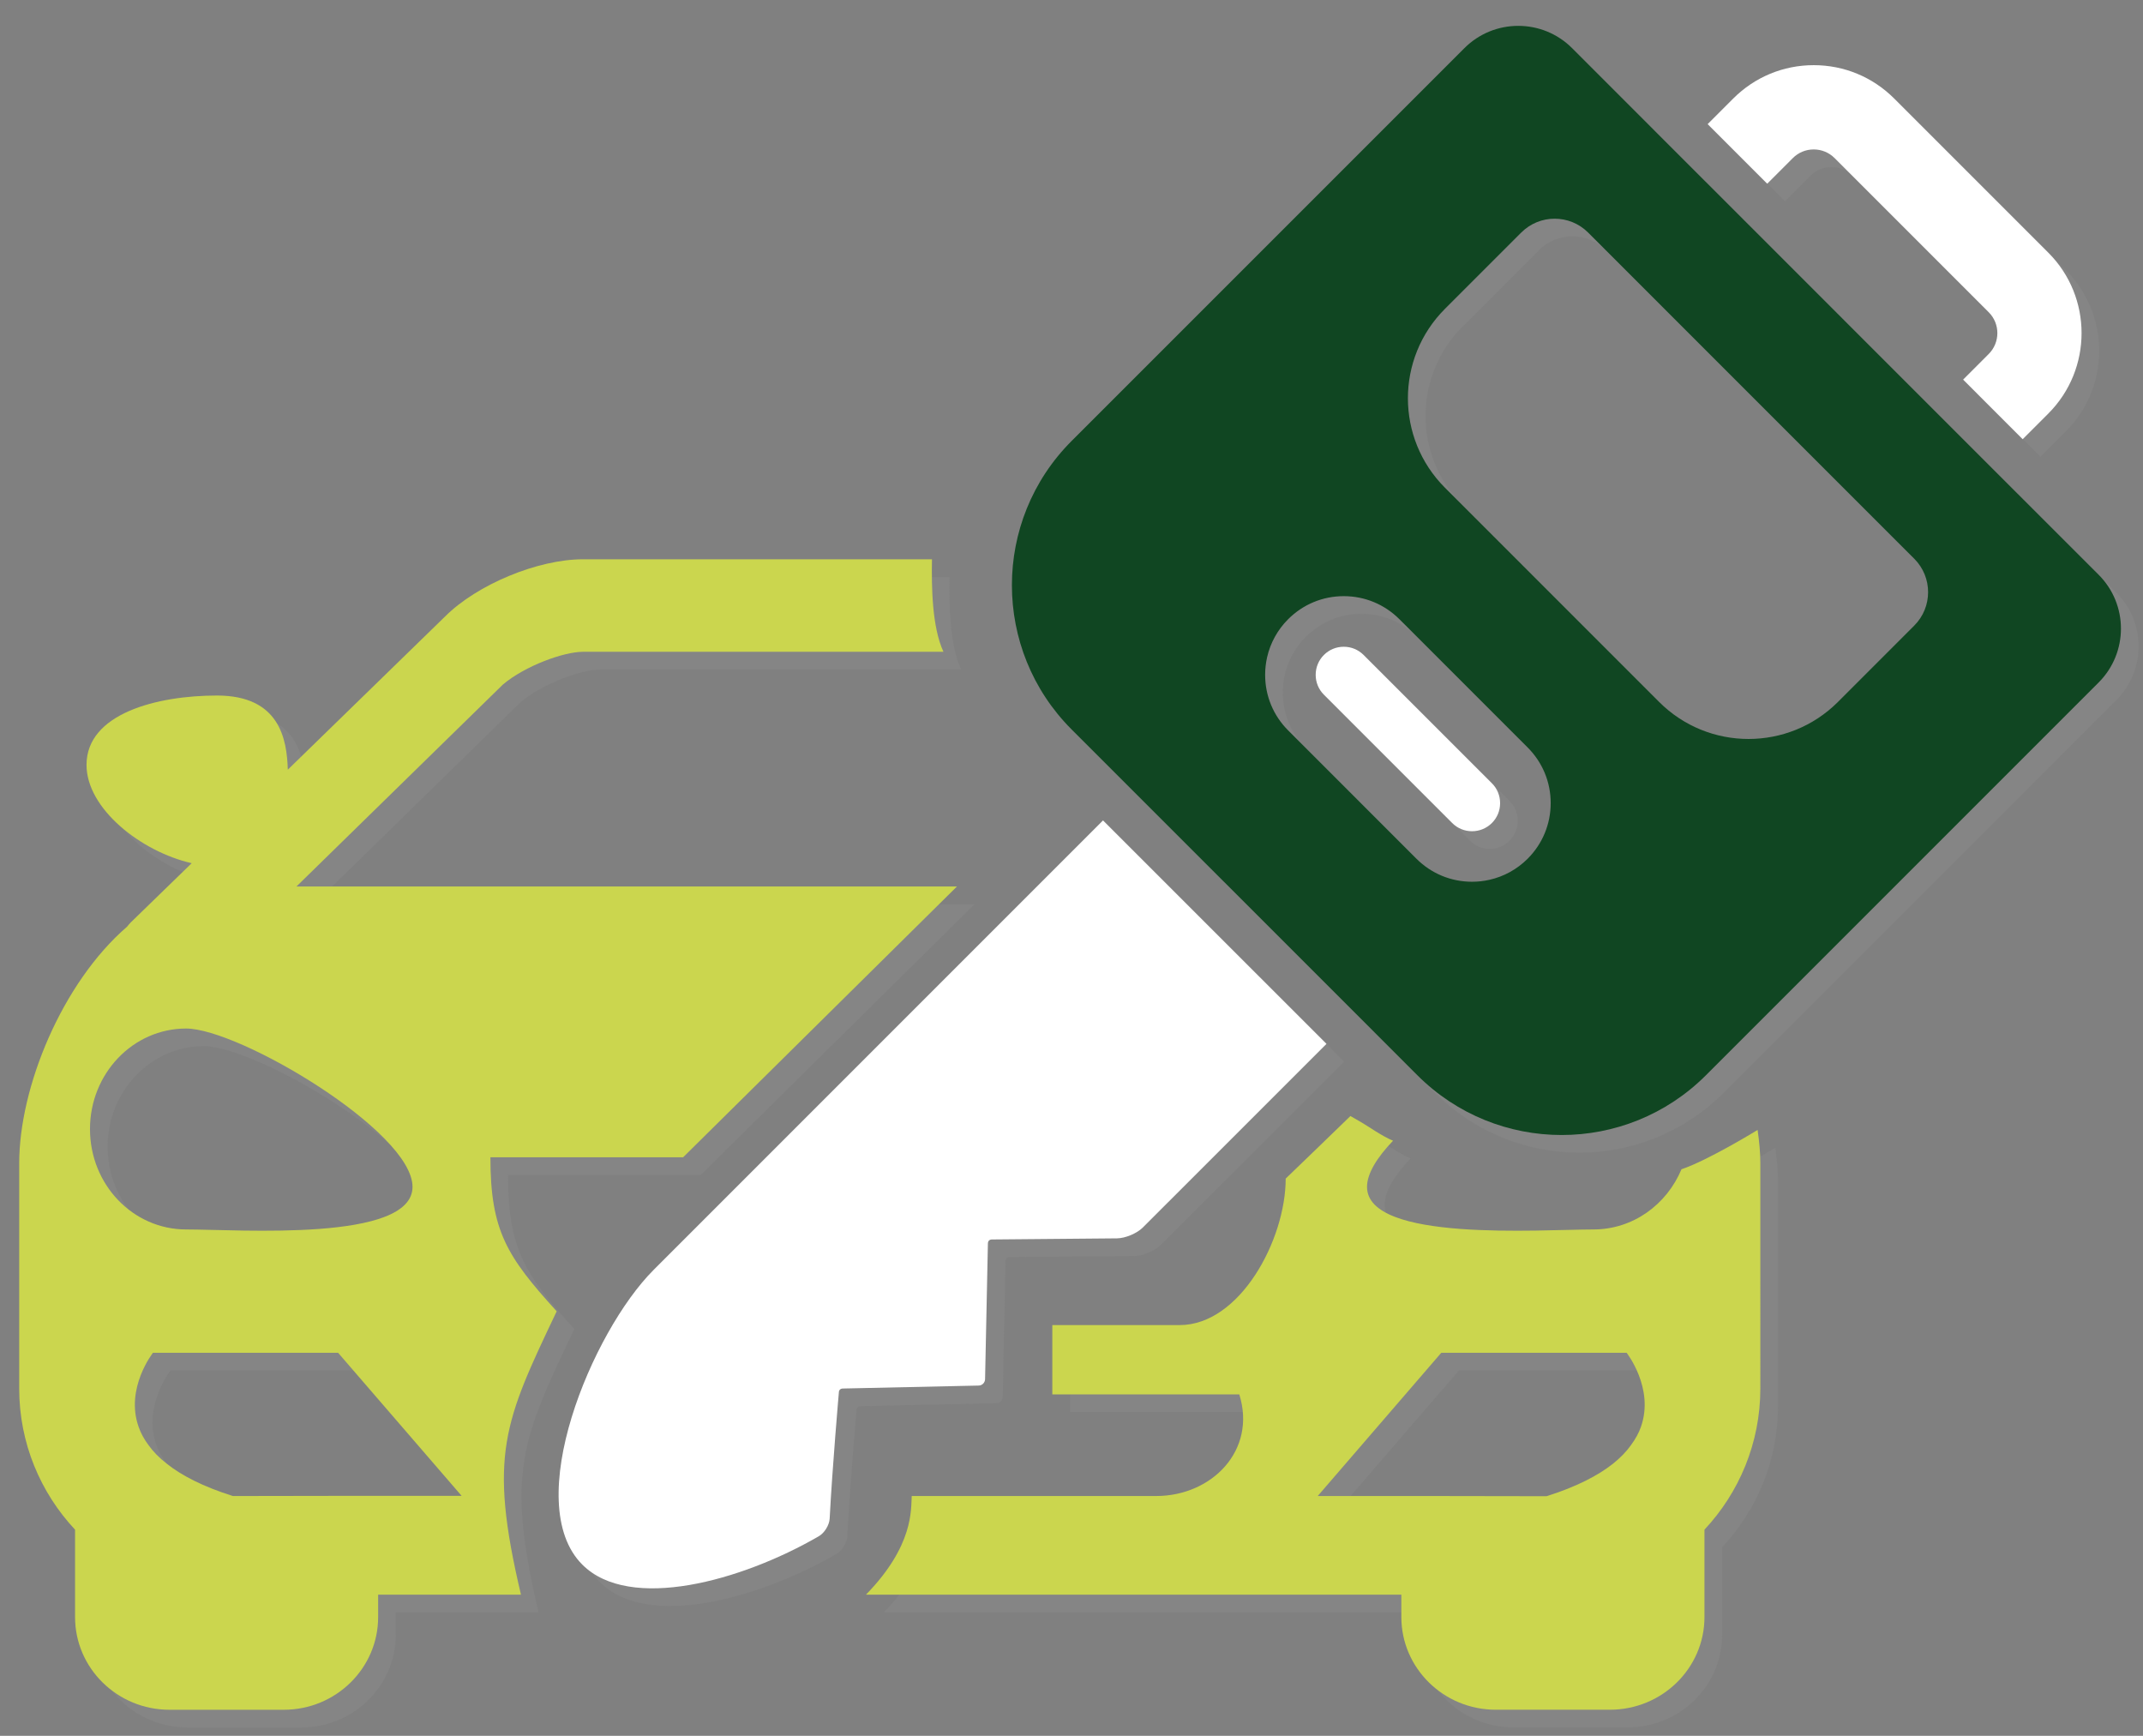
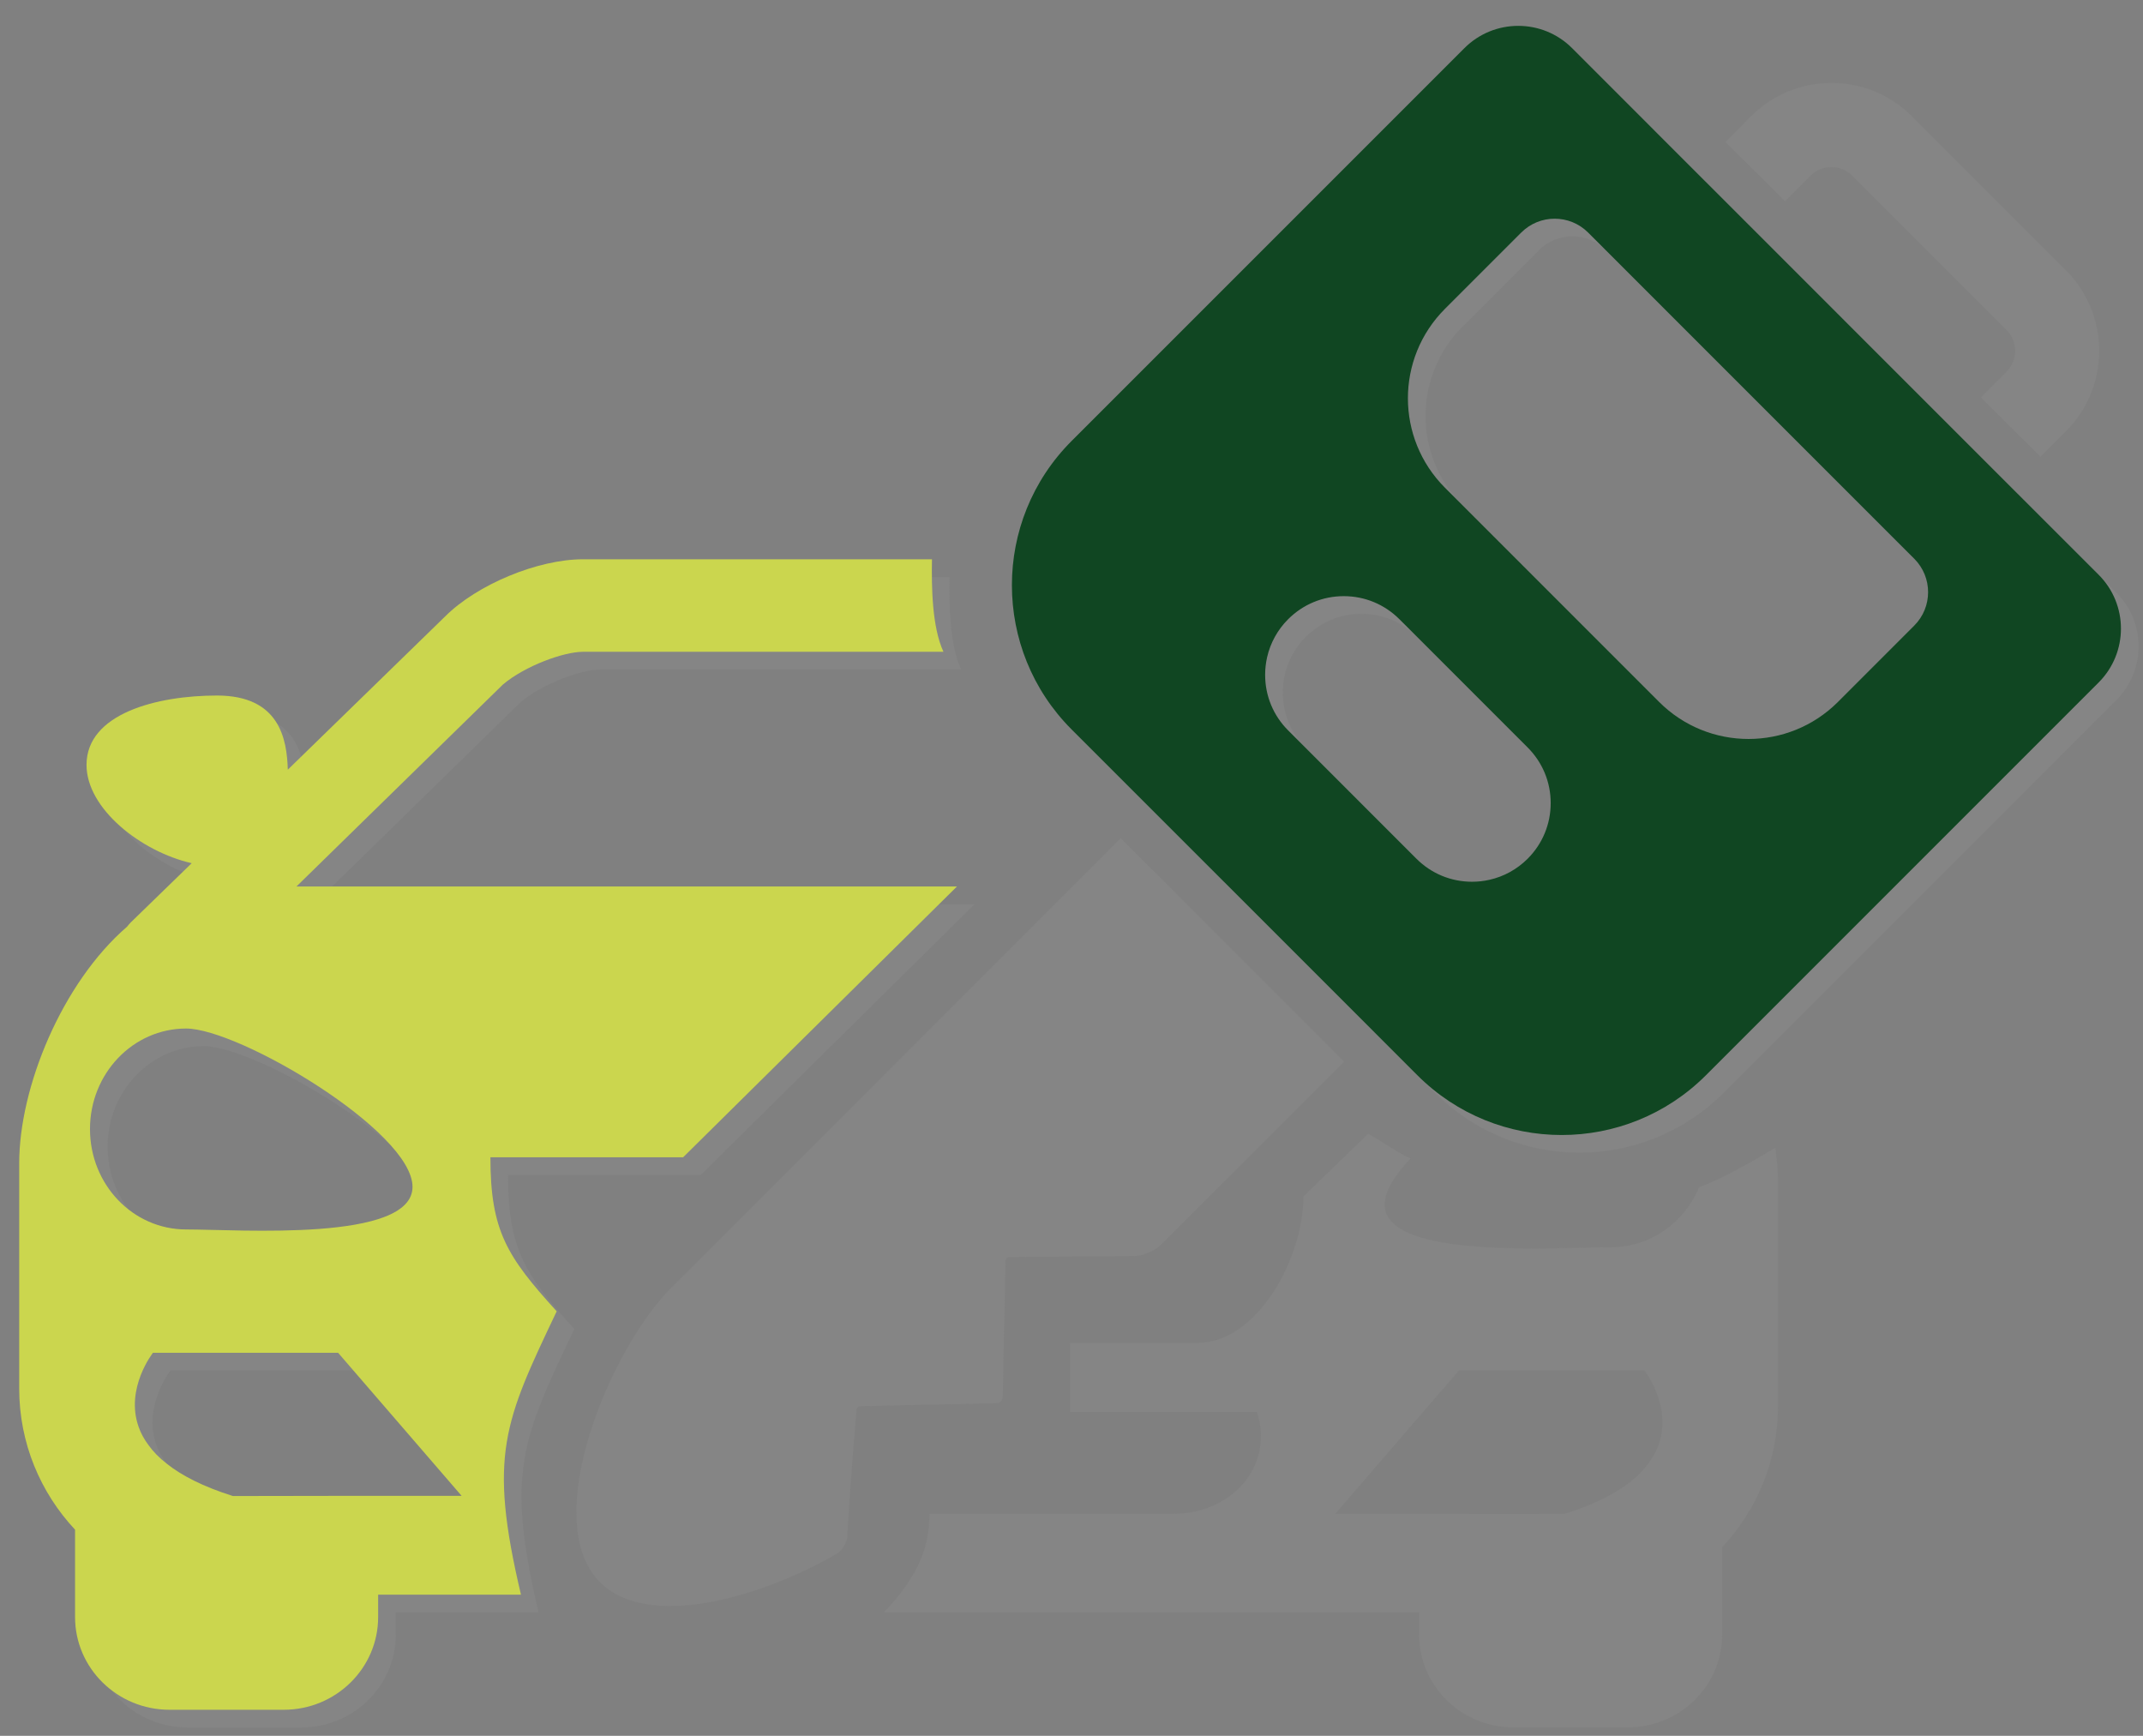
<svg xmlns="http://www.w3.org/2000/svg" xmlns:xlink="http://www.w3.org/1999/xlink" version="1.1" x="0px" y="0px" width="121px" height="98px" viewBox="-1.084 -1.46 121 98" enable-background="new -1.084 -1.46 121 98" xml:space="preserve">
  <rect x="-1.084" y="-1.46" width="121" height="98" fill="#808080" stroke="none" />
  <defs>
</defs>
  <g>
    <g opacity="0.25">
      <g>
        <defs>
          <rect id="SVGID_13_" x="31.458" y="1" width="88.223" height="88.241" />
        </defs>
        <clipPath id="SVGID_15_">
          <use xlink:href="#SVGID_13_" overflow="visible" />
        </clipPath>
      </g>
      <g>
        <defs>
          <rect id="SVGID_11_" x="31.458" y="1" width="88.223" height="88.241" />
        </defs>
        <clipPath id="SVGID_16_">
          <use xlink:href="#SVGID_11_" overflow="visible" />
        </clipPath>
        <path clip-path="url(#SVGID_16_)" fill="#929292" d="M110.759,20.972l3.363,3.364l1.448-1.448c2.503-2.505,2.503-6.58,0-9.083     L106.865,5.1c-1.214-1.212-2.825-1.881-4.542-1.881c-1.714,0-3.327,0.669-4.541,1.881l-1.447,1.448l3.363,3.364l1.447-1.448     c0.315-0.314,0.733-0.487,1.178-0.487c0.445,0,0.863,0.173,1.179,0.487l8.704,8.705c0.649,0.649,0.649,1.705,0,2.355     L110.759,20.972z M110.759,20.972" />
        <path clip-path="url(#SVGID_16_)" fill="#929292" d="M36.819,71.237c-3.484,3.483-7.508,13.154-4.023,16.638     c2.672,2.673,8.985,0.928,13.354-1.604c0.315-0.182,0.592-0.627,0.611-0.992c0.147-2.844,0.519-7.119,0.519-7.119     c0.001-0.143,0.086-0.226,0.229-0.228l7.668-0.167c0.196-0.005,0.354-0.163,0.359-0.359l0.16-7.661     c0.002-0.142,0.085-0.227,0.229-0.228c0,0,5.01-0.045,7.058-0.063c0.473-0.005,1.128-0.279,1.462-0.614     c1.605-1.604,6.137-6.135,10.368-10.366L62.195,45.858L36.819,71.237z M36.819,71.237" />
        <path clip-path="url(#SVGID_16_)" fill="#929292" d="M112.439,26.018l-3.364-3.364L98.017,11.595l-3.364-3.363l-5.97-5.972     C87.843,1.419,86.742,1,85.641,1s-2.202,0.419-3.042,1.26L60.423,24.435c-4.496,4.497-4.496,11.79,0,16.288l3.454,3.454     l12.616,12.615l3.454,3.456c2.249,2.247,5.196,3.372,8.146,3.372c2.946,0,5.894-1.125,8.143-3.372l22.175-22.176     c1.68-1.681,1.68-4.404,0-6.084L112.439,26.018z M86.171,48.022c-0.604,0.603-1.349,1.009-2.16,1.19     c-0.319,0.072-0.646,0.109-0.979,0.109c-1.186,0-2.301-0.461-3.14-1.3l-7.243-7.244c-0.839-0.838-1.3-1.954-1.3-3.139     c0-0.34,0.039-0.672,0.112-0.994c0.184-0.808,0.589-1.546,1.188-2.146c0.839-0.838,1.953-1.301,3.14-1.301     s2.301,0.463,3.14,1.301l0.295,0.293l6.948,6.95c0.839,0.839,1.301,1.953,1.301,3.14C87.472,46.068,87.01,47.183,86.171,48.022     L86.171,48.022z M108.001,34.859l-4.31,4.312c-2.788,2.786-7.307,2.786-10.094,0L81.5,27.073c-2.786-2.788-2.786-7.306,0-10.094     l4.312-4.312c1.041-1.04,2.729-1.04,3.771,0l1.002,1.002l16.415,16.417l1.004,1.002C109.042,32.13,109.042,33.817,108.001,34.859     L108.001,34.859z M108.001,34.859" />
      </g>
-       <path fill="#929292" d="M76.909,36.518c-0.3-0.3-0.697-0.464-1.121-0.464s-0.821,0.164-1.122,0.464    c-0.298,0.299-0.463,0.698-0.463,1.122c0,0.422,0.165,0.822,0.463,1.12l7.245,7.245c0.298,0.298,0.697,0.464,1.12,0.464    c0.424,0,0.823-0.166,1.122-0.464c0.3-0.3,0.463-0.698,0.463-1.122s-0.163-0.822-0.463-1.122L76.909,36.518z M76.909,36.518" />
      <path fill="#929292" d="M99.156,63.333c0,0-2.788,1.714-4.299,2.221c-0.837,2.002-2.745,3.398-4.972,3.398    c-2.998,0-12.783,0.721-12.783-2.405c0-0.754,0.568-1.662,1.47-2.606c-0.558-0.218-1.499-0.87-1.74-1.008    c-0.296-0.169-0.37-0.212-0.667-0.385c-0.491,0.485-3.655,3.532-3.655,3.532c0,3.453-2.58,8.271-5.989,8.271h-7.188    c0,0,0,0,0,3.914h10.558c0.989,3.164-1.557,5.736-4.691,5.736H51.395c-0.05,0.755,0.125,2.792-2.583,5.568H79.04v1.265    c0,2.889,2.391,5.233,5.33,5.233h6.445c2.949,0,5.34-2.345,5.34-5.233v-4.934c1.952-2.086,3.155-4.886,3.155-7.97V65.213    C99.311,64.616,99.247,63.981,99.156,63.333z M92.571,80.086c-0.117,0.347-0.313,0.7-0.57,1.049    c-0.253,0.355-0.586,0.703-1.017,1.048c-0.842,0.662-2.05,1.296-3.743,1.829l-6.134-0.01h-6.789l6.977-8.088h10.464    C91.759,75.914,93.334,77.912,92.571,80.086z" />
      <path fill="#929292" d="M28.313,38.186c1.254-1.059,3.439-1.848,4.524-1.848h20.349c-0.648-1.394-0.676-3.676-0.648-5.223h-19.7    c-2.556,0-5.983,1.425-7.787,3.226l-8.885,8.653c-0.051-1.732-0.463-4.186-3.999-4.186c-3.398,0-7.366,1.021-7.366,3.917    c0,2.473,3.075,4.895,5.938,5.549L7.29,51.626c-0.079,0.079-0.129,0.149-0.196,0.229C3.409,55.038,1,60.933,1,65.213v12.719    c0,3.084,1.203,5.884,3.154,7.97v4.934c0,2.889,2.391,5.233,5.33,5.233h6.455c2.939,0,5.328-2.345,5.328-5.233v-1.265h8.064    c-1.857-7.877-0.95-9.752,2.017-15.998c-2.808-3.091-3.742-4.541-3.742-8.695h10.881l15.462-15.289H16.654L28.313,38.186z     M19.202,83.992l-6.135,0.01c-1.692-0.533-2.898-1.157-3.74-1.83c-0.432-0.334-0.764-0.682-1.02-1.037    c-0.264-0.349-0.45-0.702-0.568-1.049c-0.763-2.174,0.814-4.172,0.814-4.172h10.453l6.975,8.078H19.202z M23.208,66.547    c0,3.126-9.787,2.405-12.783,2.405c-3,0-5.428-2.531-5.428-5.669c0-3.133,2.428-5.675,5.428-5.675    C13.421,57.609,23.208,63.413,23.208,66.547z" />
      <g>
        <defs>
          <rect id="SVGID_9_" x="31.458" y="1" width="88.223" height="88.241" />
        </defs>
        <clipPath id="SVGID_17_">
          <use xlink:href="#SVGID_9_" overflow="visible" />
        </clipPath>
      </g>
    </g>
    <g>
      <g>
        <g>
          <g>
            <defs>
              <rect id="SVGID_7_" x="30.458" width="88.223" height="88.241" />
            </defs>
            <clipPath id="SVGID_18_">
              <use xlink:href="#SVGID_7_" overflow="visible" />
            </clipPath>
          </g>
        </g>
      </g>
      <g>
        <g>
          <g>
            <defs>
              <rect id="SVGID_5_" x="30.458" width="88.223" height="88.241" />
            </defs>
            <clipPath id="SVGID_19_">
              <use xlink:href="#SVGID_5_" overflow="visible" />
            </clipPath>
            <g clip-path="url(#SVGID_19_)">
              <g>
-                 <path fill="#FFFFFF" d="M109.759,19.972l3.363,3.364l1.448-1.448c2.503-2.505,2.503-6.58,0-9.083L105.865,4.1         c-1.214-1.212-2.825-1.881-4.542-1.881c-1.714,0-3.327,0.669-4.541,1.881l-1.447,1.448l3.363,3.364l1.447-1.448         c0.315-0.314,0.733-0.487,1.178-0.487c0.445,0,0.863,0.173,1.179,0.487l8.704,8.705c0.649,0.649,0.649,1.705,0,2.355         L109.759,19.972z M109.759,19.972" />
-               </g>
+                 </g>
            </g>
            <g clip-path="url(#SVGID_19_)">
              <g>
-                 <path fill="#FFFFFF" d="M35.819,70.237c-3.484,3.483-7.508,13.154-4.023,16.638c2.672,2.673,8.985,0.928,13.354-1.604         c0.315-0.182,0.592-0.627,0.611-0.992c0.147-2.844,0.519-7.119,0.519-7.119c0.001-0.143,0.086-0.226,0.229-0.228l7.668-0.167         c0.196-0.005,0.354-0.163,0.359-0.359l0.16-7.661c0.002-0.142,0.085-0.227,0.229-0.228c0,0,5.01-0.045,7.058-0.063         c0.473-0.005,1.128-0.279,1.462-0.614c1.605-1.604,6.137-6.135,10.368-10.366L61.195,44.858L35.819,70.237z M35.819,70.237" />
-               </g>
+                 </g>
            </g>
            <g clip-path="url(#SVGID_19_)">
              <g>
                <path fill="#104622" d="M111.439,25.018l-3.364-3.364L97.017,10.595l-3.364-3.363l-5.97-5.972         C86.843,0.419,85.742,0,84.641,0s-2.202,0.419-3.042,1.26L59.423,23.435c-4.496,4.497-4.496,11.79,0,16.288l3.454,3.454         l12.616,12.615l3.454,3.456c2.249,2.247,5.196,3.372,8.146,3.372c2.946,0,5.894-1.125,8.143-3.372l22.175-22.176         c1.68-1.681,1.68-4.404,0-6.084L111.439,25.018z M85.171,47.022c-0.604,0.603-1.349,1.009-2.16,1.19         c-0.319,0.072-0.646,0.109-0.979,0.109c-1.186,0-2.301-0.461-3.14-1.3l-7.243-7.244c-0.839-0.838-1.3-1.954-1.3-3.139         c0-0.34,0.039-0.672,0.112-0.994c0.184-0.808,0.589-1.546,1.188-2.146c0.839-0.838,1.953-1.301,3.14-1.301         s2.301,0.463,3.14,1.301l0.295,0.293l6.948,6.95c0.839,0.839,1.301,1.953,1.301,3.14         C86.472,45.068,86.01,46.183,85.171,47.022L85.171,47.022z M107.001,33.859l-4.31,4.312c-2.788,2.786-7.307,2.786-10.094,0         L80.5,26.073c-2.786-2.788-2.786-7.306,0-10.094l4.312-4.312c1.041-1.04,2.729-1.04,3.771,0l1.002,1.002l16.415,16.417         l1.004,1.002C108.042,31.13,108.042,32.817,107.001,33.859L107.001,33.859z M107.001,33.859" />
              </g>
            </g>
          </g>
          <g>
            <g>
-               <path fill="#FFFFFF" d="M75.909,35.518c-0.3-0.3-0.697-0.464-1.121-0.464s-0.821,0.164-1.122,0.464        c-0.298,0.299-0.463,0.698-0.463,1.122c0,0.422,0.165,0.822,0.463,1.12l7.245,7.245c0.298,0.298,0.697,0.464,1.12,0.464        c0.424,0,0.823-0.166,1.122-0.464c0.3-0.3,0.463-0.698,0.463-1.122s-0.163-0.822-0.463-1.122L75.909,35.518z M75.909,35.518" />
-             </g>
+               </g>
          </g>
        </g>
-         <path fill="#CBD64E" d="M98.156,62.333c0,0-2.788,1.714-4.299,2.221c-0.837,2.002-2.745,3.398-4.972,3.398     c-2.998,0-12.783,0.721-12.783-2.405c0-0.754,0.568-1.662,1.47-2.606c-0.558-0.218-1.499-0.87-1.74-1.008     c-0.296-0.169-0.37-0.212-0.667-0.385c-0.491,0.485-3.655,3.532-3.655,3.532c0,3.453-2.58,8.271-5.989,8.271h-7.188     c0,0,0,0,0,3.914h10.558c0.989,3.164-1.557,5.736-4.691,5.736H50.395c-0.05,0.755,0.125,2.792-2.583,5.568H78.04v1.265     c0,2.889,2.391,5.233,5.33,5.233h6.445c2.949,0,5.34-2.345,5.34-5.233v-4.934c1.952-2.086,3.155-4.886,3.155-7.97V64.213     C98.311,63.616,98.247,62.981,98.156,62.333z M91.571,79.086c-0.117,0.347-0.313,0.7-0.57,1.049     c-0.253,0.355-0.586,0.703-1.017,1.048c-0.842,0.662-2.05,1.296-3.743,1.829l-6.134-0.01h-6.789l6.977-8.088h10.464     C90.759,74.914,92.334,76.912,91.571,79.086z" />
        <path fill="#CBD64E" d="M27.313,37.186c1.254-1.059,3.439-1.848,4.524-1.848h20.349c-0.648-1.394-0.676-3.676-0.648-5.223h-19.7     c-2.556,0-5.983,1.425-7.787,3.226l-8.885,8.653c-0.051-1.732-0.463-4.186-3.999-4.186c-3.398,0-7.366,1.021-7.366,3.917     c0,2.473,3.075,4.895,5.938,5.549L6.29,50.626c-0.079,0.079-0.129,0.149-0.196,0.229C2.409,54.038,0,59.933,0,64.213v12.719     c0,3.084,1.203,5.884,3.154,7.97v4.934c0,2.889,2.391,5.233,5.33,5.233h6.455c2.939,0,5.328-2.345,5.328-5.233v-1.265h8.064     c-1.857-7.877-0.95-9.752,2.017-15.998c-2.808-3.091-3.742-4.541-3.742-8.695h10.881l15.462-15.289H15.654L27.313,37.186z      M18.202,82.992l-6.135,0.01c-1.692-0.533-2.898-1.157-3.74-1.83c-0.432-0.334-0.764-0.682-1.02-1.037     c-0.264-0.349-0.45-0.702-0.568-1.049c-0.763-2.174,0.814-4.172,0.814-4.172h10.453l6.975,8.078H18.202z M22.208,65.547     c0,3.126-9.787,2.405-12.783,2.405c-3,0-5.428-2.531-5.428-5.669c0-3.133,2.428-5.675,5.428-5.675     C12.421,56.609,22.208,62.413,22.208,65.547z" />
      </g>
      <g>
        <g>
          <g>
            <defs>
              <rect id="SVGID_2_" x="30.458" width="88.223" height="88.241" />
            </defs>
            <clipPath id="SVGID_20_">
              <use xlink:href="#SVGID_2_" overflow="visible" />
            </clipPath>
          </g>
        </g>
      </g>
    </g>
  </g>
</svg>